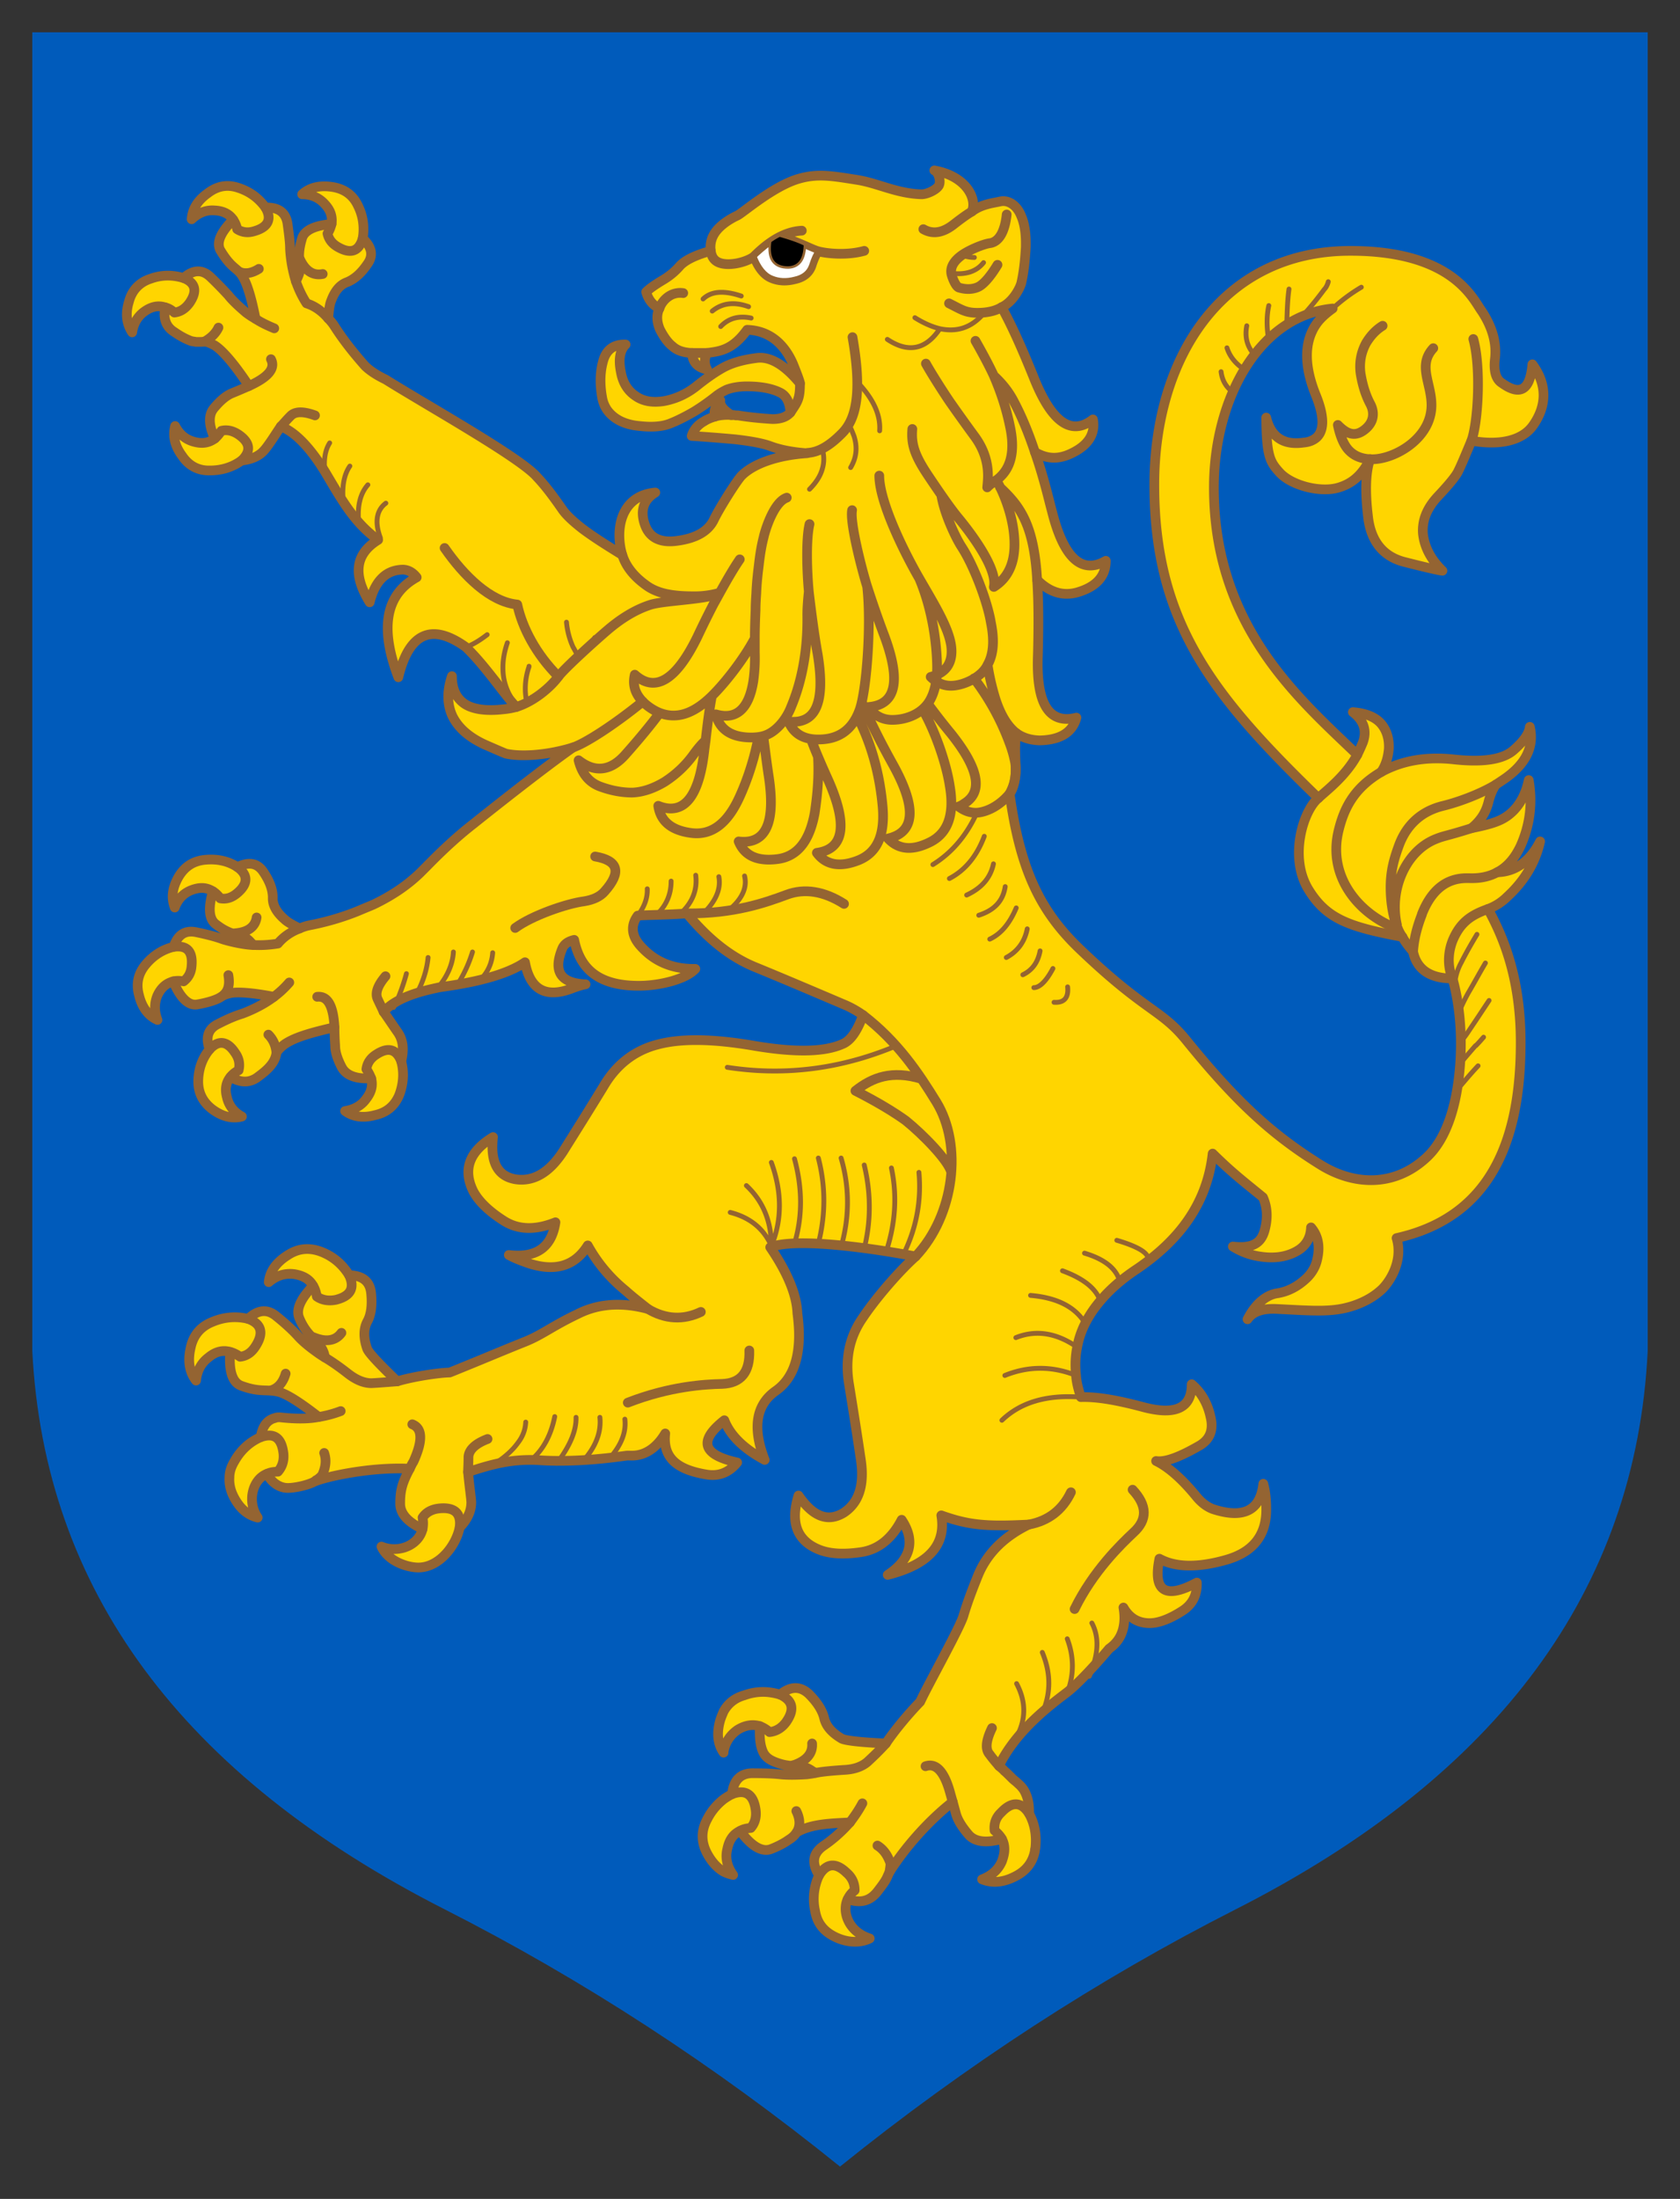
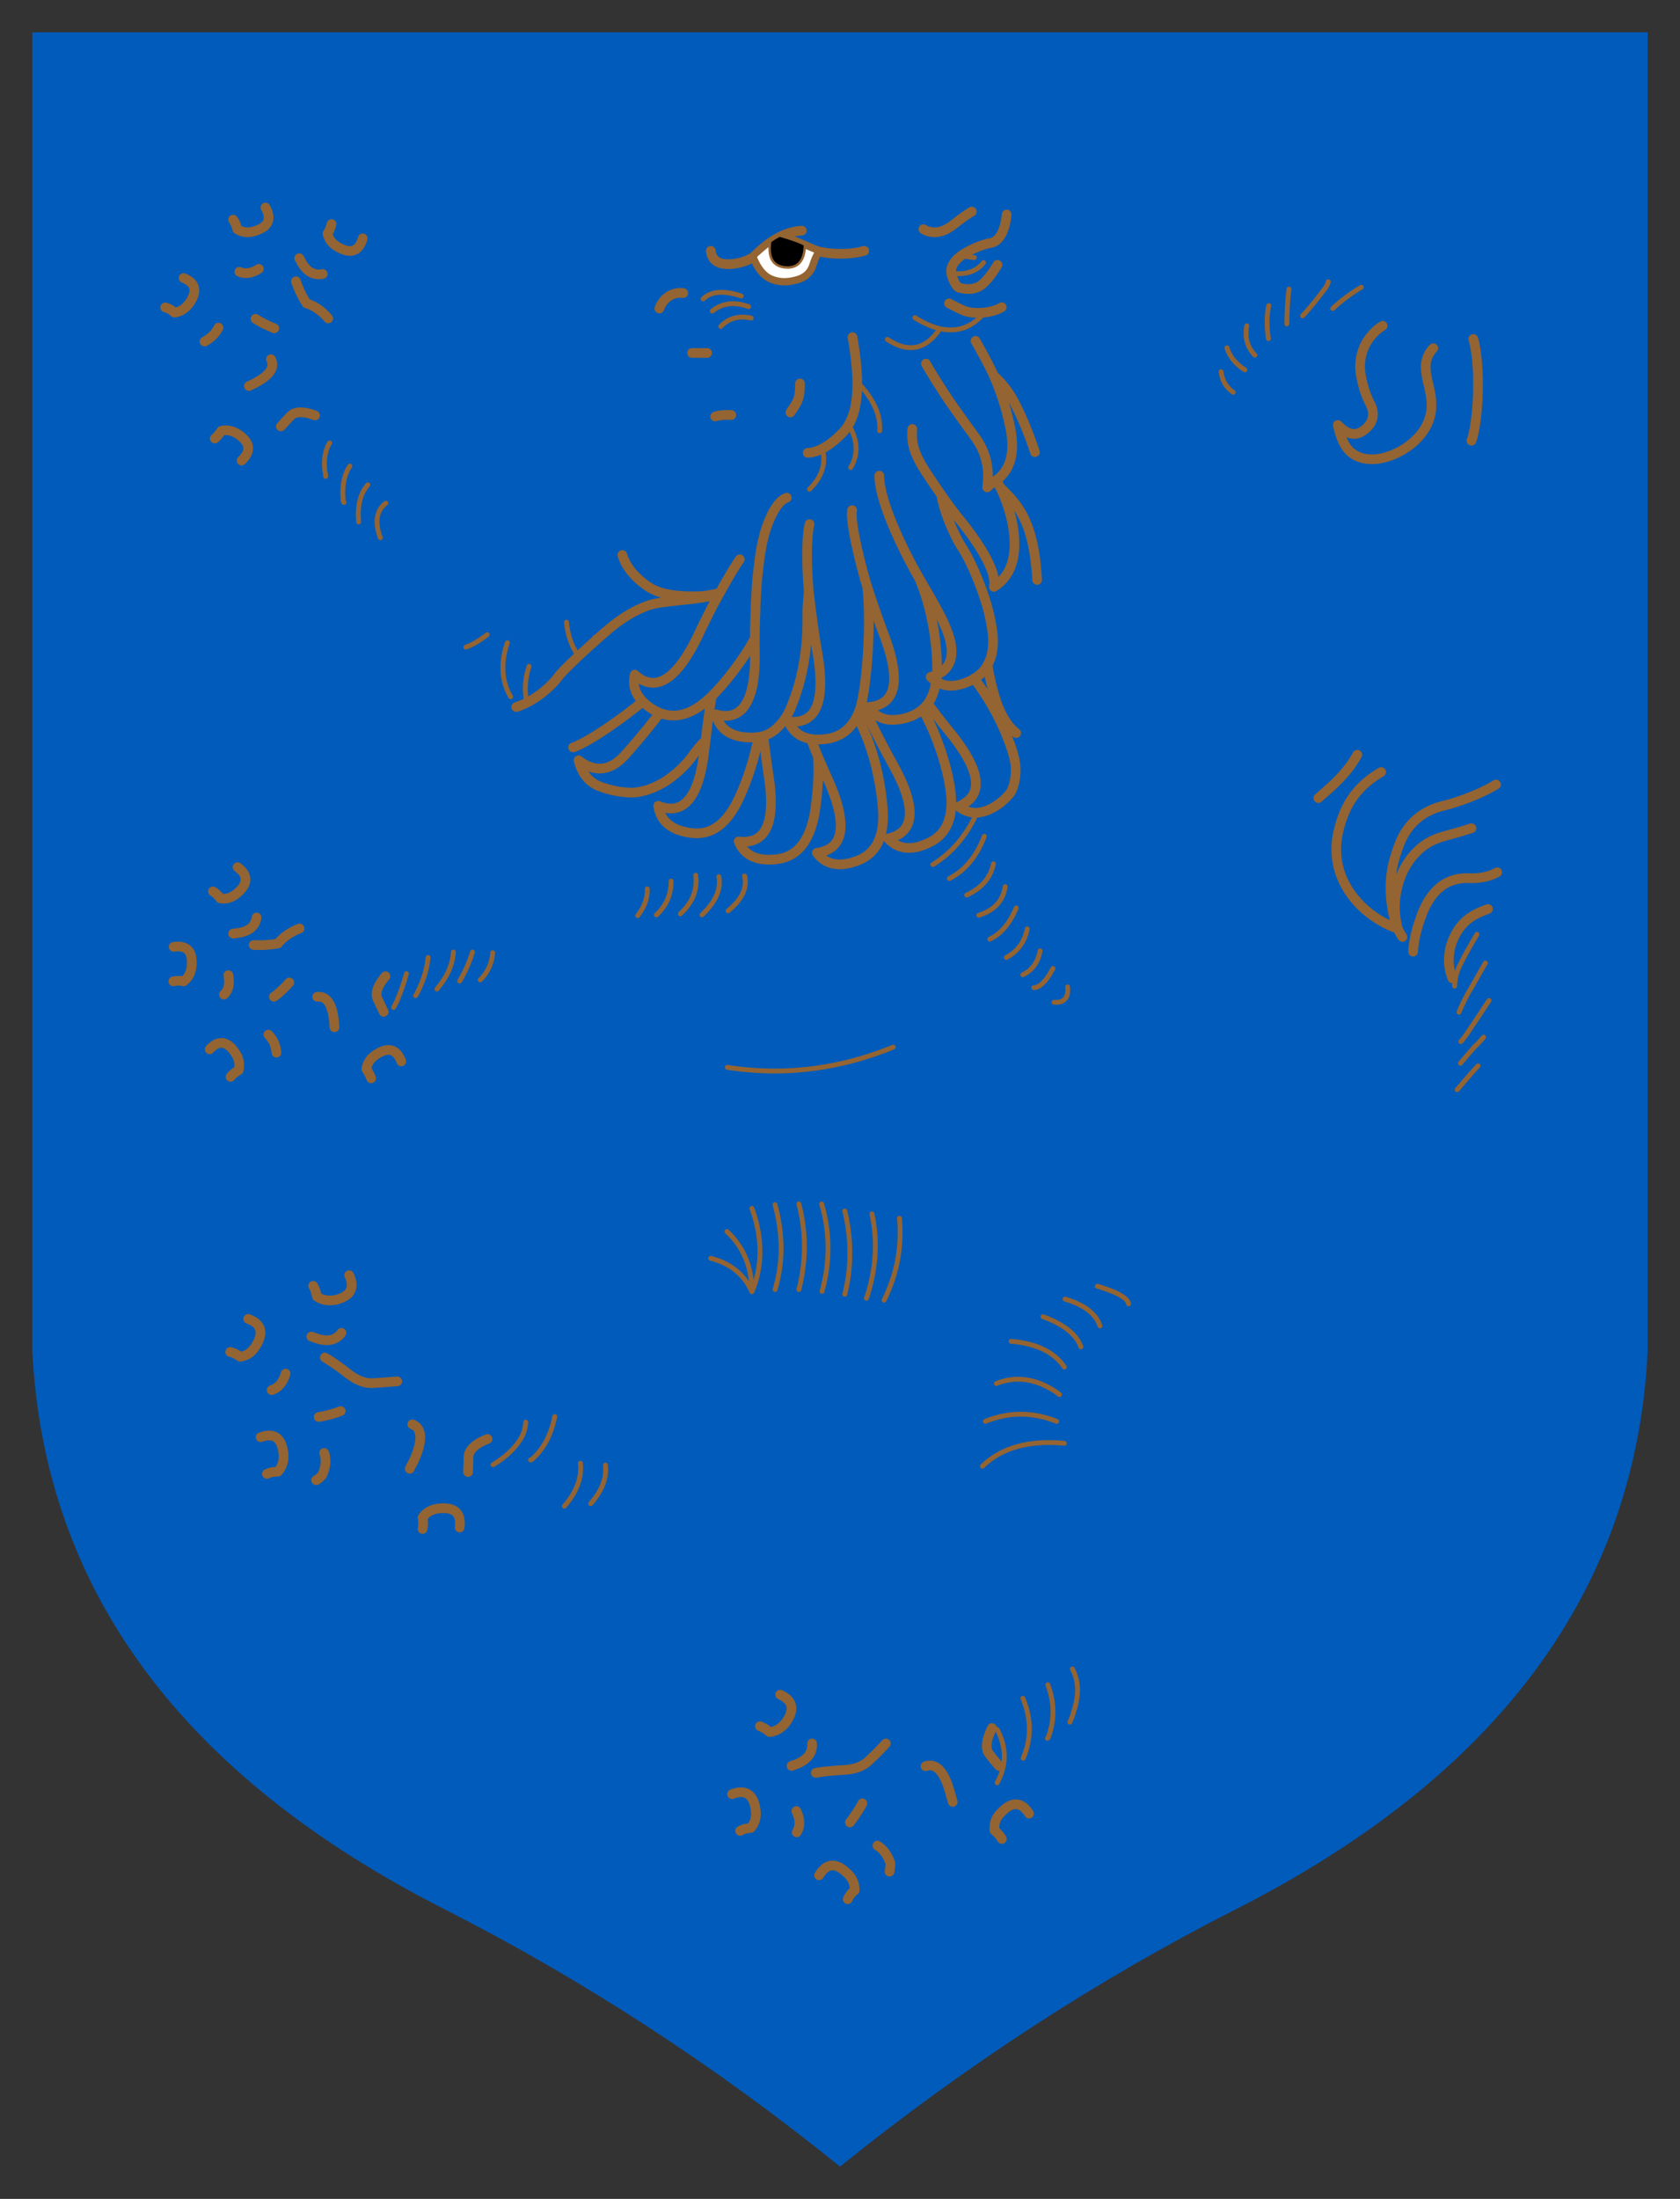
<svg xmlns="http://www.w3.org/2000/svg" width="520" height="680.34" xml:space="preserve">
  <rect width="100%" height="100%" fill="#333333" stroke="none" />
  <path fill="#005BBB" d="M10 418.067c3.749 73.75 46.25 131.362 127.727 172.727 42.499 21.591 83.294 48.067 122.273 79.546 39.09-31.479 79.887-57.956 122.386-79.546C463.864 549.43 506.362 491.817 510 418.067V10H10v408.067" />
-   <path fill="#FFD500" stroke="#946432" stroke-width="3" stroke-linejoin="round" stroke-miterlimit="10" d="M289.204 52.728c1.337.543 2.1 3.442 1.387 4.693-.757 1.329-3.736 2.754-5.477 2.694-7.656-.261-13.448-3.46-19.738-4.451-7.793-1.228-12.298-2.069-18.249-.326-7.878 2.307-17.279 10.593-18.947 11.366s-4.092 2.16-5.909 4.092c-1.251 1.363-2.709 3.547-2.272 6.816-4.885 1.365-8.068 2.955-9.66 4.773-1.477 1.704-3.295 3.183-5.455 4.431-2.045 1.249-3.749 2.384-4.885 3.522.681 2.387 2.045 4.092 4.09 5.112-.964 1.954-.795 4.318.229 6.59 1.136 2.16 2.386 3.978 3.863 5.114 1.364 1.25 3.35 1.969 6.023 2.046.115 2.84 1.706 4.544 4.659 5.112-.909-1.705-.909-3.409 0-5.112 4.324-.514 8.027-1.139 12.387-7.158 8.958.288 12.734 7.16 14.206 10.567.454 1.136 2.156 5.311 2.158 6.023-4.772-5.796-9.318-8.524-13.636-7.841-4.319.568-7.727 1.591-10.341 3.069-2.614 1.478-5.341 3.409-8.295 5.797-2.954 2.272-6.137 3.75-9.772 4.431-3.522.568-6.477.114-8.863-1.59-2.387-1.591-3.979-4.092-4.546-7.5-.795-3.864-.227-6.705 1.478-8.409-3.75-.114-6.136 1.704-7.045 5.454-.91 3.409-.91 7.046-.227 10.909.341 1.933 1.136 3.522 2.272 4.774 2.159 2.385 5.341 3.75 9.432 4.091 4.091.455 7.272.114 9.658-.91 2.274-.909 4.66-2.159 7.046-3.522a70.385 70.385 0 0 0 6.931-4.885c1.023-.795 2.045-1.365 3.181-1.933 1.818-.682 3.978-1.023 6.25-1.023 4.092 0 7.5.568 10.114 1.818 2.045.909 3.181 2.953 3.408 6.25-1.136 1.364-2.955 2.047-5.567 2.047-3.637-.228-7.274-.568-10.682-1.136h-.683c-.454-.114-.909-.114-1.364-.114-2.5-1.591-3.636-3.069-3.41-4.546-1.59 1.818-2.158 3.522-1.59 5.001-1.138.341-2.386.795-3.41 1.478-2.045 1.136-3.295 2.728-3.863 4.544 3.749.228 8.182.568 13.295 1.023 4.999.568 8.75 1.249 11.137 2.158 1.25.456 4.834 1.724 11.25 2.162-9.582.646-16.705 3.408-20.227 6.93-1.542 1.591-7.045 10.342-8.637 13.751-1.705 3.409-5.341 5.568-10.909 6.365v.001c-5.682.909-9.205-.91-10.567-5.455-1.251-4.091-.115-7.272 3.409-9.431-11.171 1.026-12.421 12.109-10.226 19.318-5.001-3.069-9.092-5.68-12.273-8.068-3.069-2.387-5.229-4.432-6.365-6.136-2.839-4.092-5.34-7.388-7.727-9.886-4.998-5.952-34.248-22.285-46.929-30.227-3.069-1.479-5.115-2.956-6.365-4.207-3.41-3.864-6.704-7.954-9.659-12.614a16.23 16.23 0 0 0-1.705-2.045c.227-2.613.454-4.43.909-5.454 1.136-3.07 2.728-5.001 5-5.796 2.16-.911 4.205-2.615 6.137-5.455 2.045-2.728 1.478-5.341-1.365-8.068.568-3.523.115-6.933-1.477-10.114-1.591-3.41-4.317-5.229-7.955-5.796-3.864-.568-6.932.113-9.319 2.272 2.955 0 5.341 1.135 7.046 3.068 1.816 1.933 2.385 3.977 2.045 6.136-5.229.455-8.295 1.933-9.091 4.319-.682 2.272-1.023 4.205-.909 6.25.373 2.795.888 3.174-1.023 7.159a41.61 41.61 0 0 1-1.817-10c0-2.046-.34-4.66-.795-7.956-.568-3.408-2.841-4.999-6.818-4.885-2.045-2.84-4.772-4.887-8.183-6.022-3.522-1.25-6.705-.681-9.66 1.591-3.181 2.271-4.772 4.885-5 8.068 2.16-2.046 4.546-2.954 7.16-2.728 2.613.113 4.545 1.136 5.682 2.841-3.864 3.978-5.228 7.045-3.978 9.431 3.653 6.114 5.35 5.297 7.045 8.408 1.25 2.047 2.613 6.366 3.864 12.843a26.339 26.339 0 0 1-2.953-1.933c-2.387-2.046-4.205-3.749-5.455-5.341a121.585 121.585 0 0 0-5.683-5.795c-2.499-2.272-5.228-2.16-8.181.454C53.408 85 49.999 85 46.59 86.248c-3.522 1.136-5.795 3.637-6.705 7.159-1.136 3.75-.681 6.818 1.023 9.431.454-2.954 1.816-5.114 3.978-6.591 2.158-1.477 4.203-1.816 6.25-1.135-.683 3.408.227 6.021 2.84 7.613 1.933 1.365 3.749 2.273 5.34 2.841h.115c.454.113.795.113 1.25.227 1.364 0 2.159 0 2.614-.114.682 0 1.704.455 3.068 1.136 2.387 1.478 6.023 5.567 10.682 12.614-1.818.795-3.636 1.59-5.341 2.272-1.816.795-3.522 2.271-5.341 4.429-1.932 2.161-1.818 5.343.115 9.547-1.818 1.364-3.864 1.704-6.365 1.024-2.613-.683-4.545-2.272-5.909-4.887-.794 3.068-.114 6.136 2.16 9.206 2.045 3.068 5 4.658 8.637 4.544 3.636 0 6.932-1.023 9.772-3.069 2.041-.198 4.56-.871 6.372-2.528 1.646-1.505 4.063-5.552 5.788-8.04 4.317 1.705 8.863 6.25 13.636 13.978 5.091 8.524 8.93 15.719 16.476 21.136-7.045 4.319-7.955 10.683-2.613 19.318 1.704-6.818 5.228-10.114 10.455-10.114 1.59.115 2.954.911 4.09 2.386-9.658 5.341-11.477 15.681-5.682 30.909 3.295-13.749 10.34-16.931 20.909-9.318 5.982 5.714 11.67 14.339 15.57 18.521a21.666 21.666 0 0 1-3.75.683c-5.683.681-9.772 0-12.273-1.704-2.614-1.818-3.865-4.66-3.865-8.524-1.59 4.66-1.478 8.75.114 12.273 1.819 3.751 5.228 6.706 10.228 8.979 2.613 1.136 4.66 2.046 6.364 2.726 5.229 1.136 13.594.323 20.797-1.931-9.141 6.379-27.16 20.683-30.682 23.523-5 3.864-9.772 8.295-14.546 13.182l-2.045 2.045c-4.205 4.092-9.092 7.272-14.547 9.886-1.59.681-3.295 1.363-4.886 2.046-4.772 1.933-9.886 3.408-15.227 4.431-1.023.228-1.932.568-2.728.909-2.273-1.136-3.863-2.045-4.658-2.84-2.5-2.159-3.751-4.432-3.637-6.704 0-2.385-.91-5.001-2.84-7.841-1.819-2.84-4.546-3.408-8.069-1.59-2.955-1.933-6.364-2.613-9.999-2.272-3.637.341-6.365 2.045-8.295 5.341-1.933 3.408-2.274 6.477-1.138 9.431 1.023-2.728 2.841-4.544 5.34-5.454 2.501-.911 4.545-.796 6.477.454-1.477 5-1.25 8.293.681 10 1.818 1.364 3.59 2.737 7.79 3.712 2.581.599 3.311 2.434 4.143 2.881-2.812 0-8.181-1.25-10-1.93-1.933-.683-4.546-1.365-7.842-2.046-3.408-.682-5.682.793-6.932 4.544-3.408.793-6.365 2.726-8.636 5.454-2.386 2.842-3.069 6.023-2.046 9.66.91 3.636 2.842 6.25 5.682 7.5-1.022-2.613-1.022-5.228 0-7.614 1.136-2.385 2.728-3.749 4.885-4.317 2.16 5.112 4.66 7.5 7.272 7.159 2.046-.341 5.058-1.015 6.943-2.026.934-.501 1.316-1.039 3.513-1.498s6.933-.113 13.41 1.136c-3.698 2.811-7.955 4.547-9.771 5.228-1.933.568-4.434 1.591-7.501 3.183-3.068 1.478-3.976 4.091-2.613 7.841-2.272 2.728-3.408 6.021-3.522 9.545-.114 3.751 1.365 6.704 4.317 8.978 3.069 2.271 6.135 3.068 9.204 2.271-2.5-1.362-4.092-3.407-4.66-6.021-.682-2.5-.227-4.66 1.136-6.25 2.955 1.819 5.682 1.934 8.183.228 1.933-1.478 5.622-3.941 6.022-7.728.353-.762 1.845-2.195 3.039-2.933 2.984-1.843 7.453-3.218 14.916-4.909 0 1.933.114 3.976.227 5.796 0 1.932.795 4.205 2.045 6.591 1.364 2.5 4.317 3.637 9.09 3.409.568 2.159.114 4.206-1.478 6.25-1.477 2.158-3.749 3.407-6.59 3.862 2.499 1.817 5.567 2.272 9.316 1.249 3.637-.794 6.138-2.954 7.501-6.364 1.25-3.408 1.477-6.819.567-10.228.909-3.749.568-6.704-1.136-9.092-1.591-2.272-3.864-5.681-4.317-6.249 4.28-5 13.827-6.814 16.819-7.501 1.783-.409 18.492-2.041 26.933-7.84 1.59 8.636 6.59 11.249 14.886 7.954 1.25-.454 2.613-.909 3.864-1.136-7.615-.341-10.114-3.862-7.274-10.908.568-1.478 1.819-2.385 3.75-2.841 1.729 8.498 6.979 14.202 19.979 14.205 6.25.001 14.5-1.915 17.52-5.227-6.932.113-12.5-2.161-16.819-6.933-2.955-3.182-3.295-6.478-1.022-9.546 3.216-.225 8.988-.225 15.225-.68 6.794 8.2 13.753 13.633 21.366 16.702 7.501 3.069 16.591 6.93 27.272 11.476 1.933.795 3.978 1.933 5.908 3.295-1.816 4.886-3.862 7.955-6.476 8.978-5.682 2.501-14.886 2.615-27.5.456-12.614-2.16-22.499-2.274-29.659-.341-7.045 1.816-12.728 6.135-16.705 12.953-4.092 6.704-8.295 13.411-12.5 20.112-4.205 6.479-9.092 9.434-14.66 8.639-5.568-.909-7.954-5.228-7.045-13.068-7.5 4.545-9.431 10.228-6.023 16.93 1.706 3.07 4.773 6.023 9.204 8.864 4.546 2.954 9.887 3.066 16.137.568-1.138 7.727-5.909 11.137-14.433 10.113 1.818 1.024 3.978 1.82 6.25 2.614 8.183 2.615 14.206.794 18.182-5.566 2.954 5.34 6.818 9.999 11.705 13.978 2.272 2.043 4.66 3.862 6.932 5.68-8.068-2.159-15.34-1.704-21.818 1.592-8.062 3.85-10.905 6.412-16.343 8.585-7.737 3.092-12.812 5.296-23.201 9.482-3.237.044-11.217 1.226-16.249 2.728-5.796-5.568-8.863-8.863-9.318-10.116-1.136-3.292-1.136-6.02 0-8.292 1.249-2.162 1.59-5.115 1.249-8.751-.341-3.75-2.614-5.568-6.818-5.683-2.045-3.294-4.772-5.68-8.408-7.158-3.749-1.477-7.271-1.25-10.682 1.023-3.409 2.16-5.455 4.887-5.795 8.296 2.386-2.046 4.999-2.841 7.84-2.501 2.841.455 4.772 1.591 5.908 3.638-3.976 4.089-5.34 7.385-4.317 9.885.909 2.274 2.368 4.676 4.971 6.942 1.515 1.319 2.79 3.397 2.983 5.33a25.793 25.793 0 0 1-2.274-1.477c-2.728-1.934-4.885-3.751-6.25-5.341-1.478-1.593-3.637-3.636-6.477-5.911-2.841-2.385-5.796-2.044-8.751.795-3.749-.908-7.499-.568-11.022.912-3.75 1.477-6.023 4.204-6.818 8.18-.91 3.979-.341 7.388 1.704 10 .341-3.07 1.592-5.454 3.864-7.16 2.158-1.816 4.432-2.385 6.704-1.704-.454 5.91.683 9.432 3.41 10.455 5.905 2.192 7.842.942 11.705 1.931 2.5.684 6.591 3.299 12.273 7.73-4.261.906-9.999.341-11.932.111-.57 0-1.138 0-1.592.228-2.386.568-3.863 2.5-4.431 5.909-3.409 1.478-6.136 3.978-8.069 7.387-1.021 1.704-1.59 3.294-1.59 5.113-.114 1.816.227 3.636 1.136 5.567 1.818 3.748 4.317 6.023 7.613 6.819-3.428-5.041-1.521-11.869 2.842-13.523 1.387 2.42 3.423 4.102 5.96 4.331 2.021.183 6.505-.774 8.463-1.797 2.651-1.385 17.151-4.781 29.782-4.126-2.339 4.449-2.953 6.679-2.953 10.795 0 3.069 2.272 5.681 6.931 7.84-1.155 4.971-7.265 7.643-12.727 5.455 2.134 4.656 8.134 6.469 11.431 6.469 6.422 0 11.656-6.734 12.772-12.379 1.634-1.668 3.608-4.309 3.608-7.787 0-.99-.662-5.412-.995-9.37 6.823-2.266 13.531-4.24 22.387-3.637 3.058.208 12.436.605 26.432-1.409.976-.141 1.67.082 3.234-.123 3.732-.489 6.78-3.076 8.969-6.763-.825 7.733 3.864 11.249 12.954 12.728 3.75.567 6.818-.685 9.319-3.751-10.796-2.386-12.046-6.704-3.979-13.069 1.819 4.66 5.91 8.75 12.5 12.273-3.863-9.886-2.728-17.045 3.41-21.363 6.023-4.205 8.295-12.272 6.704-23.977-.227-5.796-3.069-12.615-8.409-20.454 8.483-3.29 34.121.749 45 2.842-5.116 4.577-12.272 12.838-16.364 18.977-4.205 6.022-5.57 12.954-4.205 20.794 1.25 7.728 2.5 15.569 3.636 23.295 1.136 7.841-.683 13.183-5.341 16.249-4.884 2.955-9.431 1.253-13.977-5.339-2.613 8.409-.455 14.09 6.591 16.817 3.295 1.249 7.5 1.479 12.841.682 5.228-.795 9.432-4.092 12.499-10 4.32 6.478 2.843 12.275-4.316 17.046 14.79-3.735 17.84-10.91 16.59-18.41 8.872 3.175 14.419 3.456 27.047 2.844-7.501 3.636-12.727 8.749-15.569 15.453-1.705 4.205-3.295 8.294-4.546 12.499-.794 3.349-11.044 21.599-13.475 26.886-3.444 3.524-7.891 8.796-10.618 12.888-7.954-.342-12.499-.91-13.635-1.479-3.069-1.817-4.885-3.863-5.455-6.362-.568-2.388-2.159-4.888-4.773-7.501-2.728-2.502-5.682-2.386-8.863.226-3.751-1.136-7.386-1.136-11.137.227-2.84.796-5 2.501-6.364 5-.341.796-.681 1.591-1.022 2.614-1.136 3.863-.909 7.272 1.022 10.114v-.344c.568-2.952 2.045-5.111 4.319-6.702 2.387-1.477 4.659-1.816 6.933-1.137-.142 1.981-.2 5.665 1.062 8.171.775 1.539 2.26 2.59 5.235 3.466 3.645 1.073 6.103.428 8.159 1.256 1.464.59 1.923 1.276 2.816 1.541-.909.226-1.818.341-2.728.455-3.408.226-6.136.226-8.295 0-2.16-.228-5.001-.342-8.751-.342-3.637.112-5.682 2.272-6.137 6.478a19.893 19.893 0 0 0-2.614 1.592c-2.158 1.704-3.863 3.748-5.114 6.249-1.931 3.638-1.817 7.159.114 10.685 1.365 2.498 3.068 4.315 5 5.452.909.456 1.933.795 2.954 1.022-1.818-2.5-2.5-5.228-1.818-7.955.568-2.839 1.818-4.659 3.978-5.68 3.523 4.772 6.706 6.592 9.432 5.68 2.045-.792 3.864-1.704 5.341-2.726.661-.478 1.702-.96 2.729-2.5 4.473-2.613 10.499-2.761 16.477-3.071-3.233 3.646-6.151 5.861-8.094 7.19-4.139 2.831-3.266 6.218-1.449 9.176a17.125 17.125 0 0 0-1.25 10.909c.341 1.934 1.135 5.006 4.659 7.272 3.692 2.375 8.536 3.223 12.273 1.362-6.94-2.218-8.596-8.671-6.816-12.158 3.757 1.311 6.792.73 9.201-2.354 4.021-5.148 2.381-4.037 4.572-7.356 3.338-5.057 10.025-13.584 18.729-20.402l1.022 3.749c.568 1.934 1.819 3.977 3.862 6.365 1.933 2.272 5.455 2.728 10.342 1.363.909 1.705 1.021 3.637.341 5.909l-.341 1.023c-1.136 2.614-3.183 4.432-6.136 5.567 3.07 1.251 6.477 1.023 10.228-.908 3.409-1.706 5.455-4.32 6.136-7.955 0-.228 0-.457.114-.682.454-3.863-.114-7.501-1.933-10.797.114-2.953-.455-5.339-1.591-7.272-.454-.681-1.022-1.365-1.705-1.934-.681-.681-1.364-1.136-1.817-1.588-1.251-1.252-2.047-2.048-2.502-2.387-.568-.682-1.249-1.137-1.704-1.59 5.418-11.109 16.128-18.977 21.023-22.73s13.07-13.521 13.07-13.521c1.477-1.025 2.613-2.272 3.409-3.753 1.136-2.159 1.698-5.136 1.023-8.977 1.612 2.81 4.081 4.809 8.082 4.827 2.968.014 6.479-1.457 9.984-3.692 3.296-2.043 4.774-4.998 4.661-8.862-9.774 5.228-13.638 2.728-11.591-7.387 5.001 2.728 11.932 2.841 20.683.342 8.407-2.385 12.5-7.728 12.385-15.795 0-2.615-.228-5.228-.909-7.728-.91 8.295-6.136 10.91-15.568 7.84-1.817-.681-3.523-1.932-5.115-3.863-4.545-5.568-8.749-9.204-12.5-11.021 2.841.455 7.386-1.249 13.638-4.888 3.068-1.933 4.205-4.771 3.183-8.863-.91-4.204-2.957-7.614-5.797-9.998 0 7.273-4.884 9.659-14.658 7.157-8.862-2.385-14.918-3.324-19.652-3.18-.697-2.171-1.373-4.546-1.484-6.705-.342-3.068-.228-5.909.34-8.75.909-4.999 3.294-9.773 7.158-14.318 2.843-3.409 6.704-6.817 11.365-9.887 12.84-8.748 21.646-19.939 23.408-35.68 5.988 5.907 9.452 8.517 15.57 13.523 1.364 3.068 1.59 6.475.454 10.452-1.022 3.41-3.286 5.515-9.772 4.774 3.987 2.491 7.614 3.07 10.114 3.296 4.09.342 7.499-.455 10.339-2.272 2.388-1.591 3.638-3.977 3.751-6.934 2.159 2.501 2.84 5.797 1.932 9.774-.455 2.272-1.592 4.203-3.181 5.794-2.729 2.616-5.681 4.207-8.98 4.775-2.045.228-6.134 1.641-9.43 8.068 1.796-2.584 5.008-3.381 9.09-3.184 10.771.52 16.769 1.131 23.05-.806 4.46-1.375 7.428-3.394 9.384-5.213 2.022-1.881 6.835-8.35 4.611-15.912 30.307-6.729 38.417-31.963 38.417-60.563 0-20-5.443-32.75-10.125-41.251a16.334 16.334 0 0 0 5.91-3.75c5.339-4.887 8.748-10.567 10.229-17.16-3.186 6.25-7.727 9.432-13.295 9.546 3.066-1.59 5.452-4.317 7.272-8.181 2.837-6.364 3.751-13.182 2.498-20.34-.745 3.652-2.324 7.134-4.915 9.652-2.846 2.766-5.799 3.813-12.813 5.234 2.94-2.416 4.545-4.999 5.343-8.409.567-2.045 1.246-3.75 2.272-5.112l2.046-1.365c7.047-4.659 9.887-10.228 8.405-16.478-.223 2.161-2.046 4.66-5.226 7.388-3.296 2.728-9.206 3.636-17.956 2.728-8.861-1.023-16.362.341-22.841 3.864 1.364-1.933 2.159-4.432 2.387-7.272.113-2.84-.567-5.34-2.159-7.387-1.706-2.159-4.659-3.523-8.979-3.864 3.412 2.613 4.432 5.795 3.07 9.431a59.833 59.833 0 0 1-1.705 3.749c-18.081-17.397-44.384-39.647-44.384-82.728 0-27.232 13.833-53.069 36.769-55.341-3.623 2.609-4.774 4.32-5.57 5.57-3.295 5.455-3.181 12.612.455 21.479 1.592 3.976 2.16 7.159 1.819 9.431-.228 1.59-.909 2.84-1.933 3.637-1.022.793-2.271 1.249-3.75 1.363-6.25.911-10.113-1.705-11.59-7.726.07 12.084 1.256 13.765 4.098 16.936 3.681 4.107 12.68 6.363 18.205 4.746 3.893-1.139 7.157-3.485 9.854-8.842-1.362 3.864-1.591 9.772-.681 17.5.794 7.841 4.661 12.612 11.252 14.317 6.701 1.705 10.679 2.614 11.814 2.729-3.635-3.522-5.565-7.388-6.021-11.364-.342-4.092 1.137-7.956 4.661-11.705 3.521-3.751 5.679-6.366 6.362-7.956.794-1.591 2.032-4.523 3.977-9.206 8.965 1.596 15.803-.142 19.03-4.68 4.101-5.766 4.685-12.391-.166-18.956-.682 7.956-3.748 9.887-9.432 5.798-1.817-1.136-2.612-3.639-2.157-7.502.568-4.885-.797-9.772-4.093-14.772-2.614-3.488-8.76-18.634-40.635-18.634-40.049-.001-60.706 33.407-60.706 72.384 0 42.935 18.435 65.583 50.773 96.932-4.65 3.818-9.228 18.321-2.995 28.376 5.595 9.025 12.442 11.455 29.015 14.579.798 1.477 1.934 2.953 3.296 4.544.93 4.486 4.075 8.298 12.206 8.317 1.291 4.495 3.27 14.027 2.356 26.519-.903 12.358-4.046 22.887-10.279 28.744-10.166 9.552-22.884 8.671-33.027 2.326-14.326-8.962-25.326-18.587-41.414-38.441-7.892-9.739-12.475-8.646-32.935-28.186-12.664-12.094-18.54-25.022-21.784-48.146 3.411-6.23.911-9.814 2.043-18.75 2.045 1.477 4.432 2.158 7.16 2.272 6.362-.114 10.226-2.386 11.478-7.046-8.523 2.159-12.501-4.317-11.933-19.318.228-8.979.228-16.706-.226-23.296 3.749 3.75 7.839 5.112 12.385 3.864 5.909-1.704 8.864-5 8.864-9.774-7.501 4.319-13.069-.909-16.704-15.453-.91-3.295-2.385-10.001-5.228-18.183 4.322 2.495 8.133 2.264 12.715-.359 4.002-2.292 6.002-5.542 5.238-9.754-6.705 5.228-12.842.909-18.41-13.181-3.409-8.409-6.451-15.351-9.839-21.537 3.576-1.658 5.75-6.078 6.092-7.557.794-3.522 1.136-7.043 1.363-10.909.115-4.09-.34-7.385-1.477-9.885-1.021-2.615-3.473-5.02-6.501-4.347-2.461.546-5.675.842-8.725 3.095 1.71-3.774-1.518-10.875-11.588-12.714z" />
  <path fill="none" stroke="#946432" stroke-width="3" stroke-linecap="round" stroke-linejoin="round" d="M310.049 95.049c-2.257 1.347-5.007 1.74-7.507 1.74-3.688 0-4.873-.975-8.793-2.925m-82.273-3.182c-3.569-.525-6.429 1.975-7.386 4.772m14.772 13.752h-4.659m30.455 18.407c2.217-3.321 2.954-4.134 2.954-8.976m-21.247 9.773c-1.708-.144-3.865.059-5 .455m28.634 11.249c3.439-.177 6.975-2.298 10.81-6.251 4.848-4.998 5.713-14.393 3.054-29.544m21.932-33.411c2.955 1.705 6.136 1.136 9.546-1.591 1.022-.795 3.455-2.676 5.454-3.862m10.796.911c-.569 5.34-2.387 8.409-5.114 8.863-2.046.24-6.414 2.084-8.638 3.635s-3.979 3.684-3.288 6.202c.312 1.135 1.309 3.622 2.267 3.912 2.272.683 4.318.568 6.023-.227 1.591-.796 3.636-3.069 5.909-6.818m-88.752-4.321c.346 2.826 2.143 4.114 5.472 4.114 3.64 0 7.133-1.618 7.94-2.406 2.918-2.851 8.105-7.585 14.769-7.956m-6.817 1.93c5.304 1.307 9.471 3.768 11.82 4.434s8.734 1.439 14.316-.115m-34.09 1.706c1.363 3.522 3.182 5.796 5.455 6.704 2.158.909 4.545 1.023 7.159.341 2.613-.568 4.317-1.931 5.112-4.091.683-2.159 1.365-3.637 2.046-4.545m-14.43-2.842c-.683 5.115 1.023 7.501 5.227 7.501 3.068-.113 4.658-2.272 4.772-6.478M192.613 171.706c1.355 4.263 4.442 7.307 7.625 9.547 3.773 2.657 8.721 3.236 14.804 3.236 2.38 0 5.133-.329 7.686-1.08-2.977 2.091-17.046 2.31-21.407 3.709-5.833 1.873-10.564 5.49-13.478 7.996-3.186 2.727-13.071 11.589-15.002 14.204-2.465 3.338-7.59 7.728-13.067 9.433m17.612 12.499c3.646-1.221 12.239-6.633 21.59-14.204m30.001-43.977c-3.125 4.515-7.386 12.612-8.068 13.748a283.478 283.478 0 0 0-5 10.115c-6.591 13.522-13.068 17.5-19.433 11.817-.682 2.955-.003 5.467 1.931 7.728 1.717 2.007 4.174 3.466 5.796 4.092 5.483 2.118 10.771.05 16.137-5.229 4.222-4.153 9.972-11.56 13.295-17.84m9.884-43.521c-4.255 1.457-6.931 11.023-7.157 12.273-.683 2.613-1.136 5.454-1.478 8.522-.341 2.728-.682 5.682-.795 8.863-.113 1.59-.227 3.294-.227 5.112-.113 2.728-.227 5.682-.227 8.751v4.319a52.081 52.081 0 0 1-.455 8.861c-1.364 8.637-5.228 12.159-11.59 10.34.519 2.026 2.112 7.156 10.909 7.16 3.344.001 5.391-.79 7.308-2.335 3.024-2.438 4.523-5.755 4.963-6.867.834-2.111 5.333-12.02 5.114-28.353-.032-2.372.187-5.043.455-7.556m.229-20.91c-1.131 4.779-.796 14.661-.229 20.796 0 .115 1.479 12.727 2.728 19.318 1.933 11.705.568 18.523-4.204 20.454-1.136.455-2.238.695-4.775.568 1.49 3.408 4.224 5.501 9.207 5.501v-.001c5.414.001 10.265-2.143 12.8-9.235 2.077-5.81 3.686-25.981 2.312-38.083m-4.658-23.636c-.78 3.877 3.225 19.171 4.658 23.635s3.298 9.886 5.229 15c5.34 14.204 3.749 21.591-4.774 22.272 1.367 2.125 3.751 3.98 7.305 3.98 3.854 0 8.396-1.482 10.991-5.003 1.903-2.582 2.929-6.555 2.893-11.305-.052-6.819-1.342-17.63-5.507-27.445m-12.386-31.817c0 7.967 7.374 23.124 12.386 31.819 4.953 8.592 9.983 16.554 9.983 22.523 0 3.159-1.214 6.594-6.459 7.932 1.705 1.677 3.776 2.743 6.26 2.743 3.891 0 9.656-2.707 11.351-6.494v.001c1.82-3.182 2.161-7.501 1.025-13.068-1.025-6.281-5.228-17.615-9.206-23.637-1.932-3.069-5.311-10.416-6.136-15.795m-8.975-20.453c-.379 4.609.595 7.989 4.91 14.431 3.153 4.707 6.769 10.001 9.404 13.183 2.517 3.039 12.253 15.238 10.91 21.25 5.114-3.183 6.392-8.467 6.392-13.175 0-8.729-3.956-17.166-5.597-19.78M286.59 112.5c1.785 3.25 6.136 10.001 7.728 12.273a623.274 623.274 0 0 0 7.5 10.453c2.613 3.637 3.978 7.614 3.978 11.932 0 1.251-.113 2.388-.228 3.637 1.792-1.811 2.935-2.004 4.432-3.636 3.181-3.294 4.091-8.408 2.613-15.226-1.136-5.569-2.842-10.684-5-15.683-1.25-2.728-3.321-6.667-5.681-10.794m18.408 34.43c-2.046-6.136-4.206-11.25-6.365-15.34-1.588-3.181-3.748-5.909-6.364-8.295m13.41 63.182c-.99-17.245-5.365-22.901-11.479-28.638m-105.338 69.774c-2.613 3.522-6.136 7.839-10.682 12.953-4.431 5.001-9.318 5.682-14.433 1.705 1.024 4.207 3.296 6.934 6.818 8.183 3.41 1.25 6.706 1.818 9.772 1.818 3.069-.114 6.364-1.136 10-3.295 3.522-2.272 6.59-5.114 9.091-8.636 1.248-1.705 2.384-3.069 3.635-4.205m1.936-13.751c-.796 4.204-1.365 8.749-1.933 13.75-.115.795-.227 1.704-.341 2.5-1.59 15-6.364 20.908-14.318 17.727.682 4.774 4.09 7.614 10.226 8.409 6.137.793 11.022-2.728 14.774-10.795 2.84-6.136 4.772-12.5 6.023-18.865m1.591.569c.454 3.409.909 7.045 1.477 10.91 2.386 14.885-.682 21.817-9.204 20.793 1.818 4.432 5.796 6.251 12.046 5.455 6.135-.795 9.886-5.569 11.478-14.203.909-5.911 1.362-11.705 1.022-17.387m-2.16-5.568c1.363 3.873 4.205 10.229 5.341 12.728 6.137 13.865 4.887 21.364-3.522 22.5 2.84 3.863 7.271 4.544 12.953 2.271 5.796-2.384 8.181-7.956 7.387-16.704-.796-8.749-2.841-16.932-6.251-24.546-.568-1.249-1.136-2.5-1.477-3.637m1.366-3.86c2.499 5.794 5.681 12.157 9.658 19.318 7.272 13.182 6.819 20.795-1.591 22.728 3.296 3.522 7.615 3.864 13.183 1.021 5.454-2.84 7.386-8.635 5.91-17.272-.978-6.433-4.206-16.364-8.41-23.748m1.589-1.708a208.457 208.457 0 0 0 7.16 9.205c8.634 10.795 10.114 18.067 4.091 21.704a6.032 6.032 0 0 1-1.703.909c1.435 1.033 3.029 1.916 5.339 1.916 2.252 0 6.658-1.335 10.467-5.895 1.383-1.656 2.395-6.55 1.579-10.225a35.885 35.885 0 0 0-1.478-5.112c-2.728-7.501-6.477-14.204-11.136-20.341m4.202-4.206a74.065 74.065 0 0 0 2.501 10.795c1.59 4.772 3.638 8.181 6.365 10.342M66.478 135.681c.68-.567 1.363-1.363 2.045-2.385 1.818-.455 3.636 0 5.455 1.25 3.522 2.5 3.75 5.113.795 7.955M51.136 95.115c1.022.227 1.931.795 2.841 1.591 1.933-.227 3.409-1.25 4.659-2.954 2.5-3.637 1.933-6.25-1.817-7.728m15.339-18.068c.568.795 1.022 1.818 1.249 2.954 1.592 1.023 3.41 1.249 5.455.568 4.205-1.251 5.341-3.75 3.296-7.272m20.455 5.112c-.227.909-.568 1.932-1.25 2.955.454 1.933 1.59 3.294 3.522 4.317 3.749 2.046 6.25 1.136 7.385-2.841m-19.656 6.138c.114.114.227.343.341.57 1.703 3.522 4.089 4.885 6.932 4.317m-25.796-.682c1.818.795 3.864.456 6.023-.909m-16.817 22.499c2.045-1.136 3.522-2.614 4.317-4.319m23.977-14.317c.796 2.272 1.818 4.545 3.296 6.82 2.499.795 4.773 2.384 6.704 4.658m-22.5.113c1.705 1.136 3.636 2.045 5.796 2.953m-7.842 17.842c6.023-2.728 8.295-5.455 6.818-8.295M97.5 128.524c-3.749-1.366-6.25-1.252-7.615.226-1.363 1.364-2.272 2.5-2.953 3.183M65.908 275.795c.795.455 1.59 1.25 2.272 2.16 1.933.34 3.636-.228 5.341-1.705 3.295-2.842 3.295-5.569 0-7.956m-19.886 35.341c.909-.227 2.045-.227 3.183 0 1.59-1.249 2.385-2.84 2.499-4.999.341-4.32-1.477-6.251-5.567-5.681m17.613 40.226c.568-.795 1.478-1.477 2.501-2.045.455-1.933.114-3.749-1.136-5.454-2.386-3.638-5.114-3.978-7.841-1.023m59.318 3.749c-1.478-3.862-4.092-4.544-7.728-2.158-1.818 1.136-2.84 2.726-3.069 4.544a13.677 13.677 0 0 1 1.478 2.841m-42.728-44.771c.227 0 .454 0 .681-.113 3.865-.341 6.137-1.933 6.591-4.887m-10.112 23.863c1.477-1.363 1.817-3.408 1.363-6.023m14.887 23.978c-.229-2.386-1.136-4.204-2.501-5.569m20.455-2.274c-.341-6.59-2.045-9.772-5.341-9.431m21.136-6.361c-2.499 2.953-3.295 5.339-2.386 7.158.795 1.704 1.478 3.07 1.819 3.863m-40.227-20.681c2.273.113 4.772 0 7.5-.455 1.704-2.045 3.976-3.636 6.703-4.66m-7.953 21.136c1.704-1.249 3.295-2.728 4.772-4.432m7.386 93.865c.568.91.91 2.046 1.136 3.293 1.591 1.137 3.636 1.48 5.909 1.023 4.546-1.135 5.909-3.636 4.091-7.614m-36.818 23.75c1.022.228 2.045.796 3.069 1.479 2.045-.228 3.635-1.365 4.885-3.408 2.501-3.978 1.706-6.818-2.386-8.296m5.796 47.954c.909-.455 2.045-.683 3.41-.683 1.364-1.59 1.933-3.409 1.704-5.68-.568-4.772-2.842-6.48-7.045-5m61.59 27.952c.568-4.318-1.478-6.363-6.25-5.91-2.274.228-4.092 1.137-5.228 2.843.227 1.251.227 2.387 0 3.522m-34.431-59.541c.114 0 .341.111.568.226h.114c3.864 1.589 6.818 1.137 8.637-1.365m-21.59 17.724c2.044-.68 3.522-2.384 4.317-5.111m9.432 32.955h.112c1.138-.796 1.818-1.479 1.933-1.934 1.021-2.386 1.136-4.545.454-6.477m26.478 4.888c.341-.681.682-1.477 1.136-2.159 2.954-6.477 2.84-10.341-.341-11.59m23.294 4.545c-3.864 1.477-5.794 3.408-5.909 5.568 0 2.045-.113 3.636-.113 4.659m-44.317-35.453c2.271 1.363 4.545 2.953 7.159 4.998 2.5 1.932 4.885 2.955 7.271 2.955 2.274-.114 5-.342 7.956-.568m-24.317 11.023a33.996 33.996 0 0 0 6.818-1.819m129.772 97.5c.909.344 1.931.91 2.954 1.818 2.045-.228 3.75-1.25 5.112-3.067 2.729-3.864 2.16-6.706-1.816-8.525m-12.388 42.161c.909-.568 2.045-.796 3.295-.912 1.365-1.588 1.819-3.521 1.478-5.794-.683-4.661-3.181-6.249-7.273-4.661m35.797 32.502c.453-1.022 1.137-1.933 2.16-2.728 0-2.157-.795-3.977-2.501-5.453-3.408-3.297-6.25-2.954-8.522.796m64.998-19.091c-2.387-3.751-5.341-3.863-8.636-.344-1.705 1.593-2.272 3.523-2.046 5.568.91.796 1.704 1.593 2.272 2.614M245 546.363c.114 0 .341-.114.568-.228h.114c3.977-1.363 5.91-3.636 5.682-6.704m-4.773 27.501c1.136-1.819 1.136-4.092-.115-6.592m28.864 18.75c.226-1.479.341-2.388.226-2.728-.909-2.502-2.159-4.206-3.977-5.343m23.296-13.521c-.228-.794-.455-1.591-.681-2.385-1.82-6.934-4.432-9.774-7.729-8.639m20.568-11.816c-1.815 3.75-2.159 6.475-.795 8.066 1.252 1.707 2.275 2.844 2.955 3.639m-56.703 2.158c2.5-.455 5.341-.681 8.636-.91 3.182-.113 5.684-1.023 7.386-2.5 1.706-1.592 3.636-3.41 5.683-5.683m-11.139 24.435c1.364-1.817 2.728-3.751 3.864-5.91M443.632 107.727c-4.913 5.335-.563 10.804-.553 17.605.015 10.324-11.423 16.758-18.298 16.758-3.906 0-5.948-1.444-7.168-2.656s-2.613-3.59-3.524-7.956c3.239 3.35 5.782 3.504 8.412 1.364 2.854-2.322 2.952-5.228 1.702-7.729-1.591-2.956-2.5-6.137-3.066-9.545-.455-3.295.113-6.479 1.703-9.431 1.363-2.272 3.068-4.092 5.114-5.342m27.498 35.567c2.124-5.987 2.985-22.862.571-31.475m-47.959 142.045c2.553-2.418 8.395-6.706 12.048-13.411m7.387 5.343c-8.751 5.136-11.596 11.675-13.176 18.139-3.573 14.622 6.827 26.311 18.401 30.383m30.343-44.657c-5.108 3.084-11.934 5.512-16.362 6.59-7.767 1.89-11.767 6.931-13.751 12.388-1.43 3.932-2.543 7.669-2.543 12.841 0 6.12 1.359 12.141 3.679 15.34m21.365-33.638c-8.143 2.563-8.341 2.242-11.182 3.405-9.398 3.846-14.336 15.971-11.888 26.483m31.024-16.252c-2.502 1.363-5.342 1.931-8.635 1.819h-.455c-6.592-.115-11.252 3.638-14.206 11.137v.112c-1.591 4.092-2.501 7.841-2.728 11.479m23.183-13.184c-5.225 1.835-8.418 4.086-10.713 9.215-1.08 2.414-2.378 7.242-.267 12.285" />
-   <path fill="none" stroke="#946432" stroke-width="3" stroke-linecap="round" stroke-linejoin="round" d="M137.611 169.546c5.952 8.579 14.077 16.672 22.5 17.5 1.514 7.141 5.826 15.391 12.729 22.271m-13.375 77.799c5.154-3.821 15.91-7.554 21.331-8.252 2.842-.455 5.001-1.477 6.364-3.068 5.229-5.911 4.319-9.545-2.954-10.796m77.044 14.66c-6.25-3.976-12.273-4.887-17.728-2.84-6.704 2.499-16.397 5.907-30.91 5.792m72.641 51.199c-9.191-2.769-15.191-.498-20.481 3.689 7.159 3.638 12.272 6.817 15.568 9.204 5.226 4.208 13.201 12.296 14.109 16.023m-11.042 26.019c12.088-12.809 14.593-34.496 6.407-47.816-5.417-8.815-11.905-18.596-22.656-26.843m-66.591 90.912c5.341 3.183 10.909 3.523 16.364.909m-22.614 28.07c13.068-5.088 23.865-5.685 29.205-5.798 5.796-.226 8.636-3.636 8.408-10.342m86.48 53.865c6.135-1.135 10.454-4.547 13.067-9.998m1.136 36.136c5.733-11.718 14.317-20.002 18.179-23.635 4.432-3.979 4.319-8.41-.226-13.296" />
  <path fill="#FFF" stroke="#946432" stroke-width="1.523" d="M233.41 79.319c1.363 3.522 3.181 5.796 5.455 6.704 2.158.909 4.545 1.023 7.159.341 2.613-.568 4.317-1.931 5.112-4.091.683-2.159 1.365-3.637 2.046-4.545-1.651-.478-3.864-1.592-4.432-1.817-.114 4.205-1.704 6.364-4.772 6.477-4.204 0-5.909-2.386-5.227-7.501-1.923 1.238-4.887 3.976-5.341 4.432z" />
  <path d="M241.362 73.296a20.05 20.05 0 0 0-2.613 1.591c-.683 5.114 1.023 7.501 5.227 7.501 3.068-.113 4.66-2.272 4.772-6.477-2.157-1.025-4.658-1.82-7.386-2.615" />
-   <path fill="none" stroke="#946432" stroke-width="1.5" stroke-linecap="round" stroke-linejoin="round" d="M301.59 79.659c-1.137 0-2.386-.226-3.864-.681m-3.296 5.568c4.545.568 7.842-.568 10-3.295m-72.727 13.635c-4.431-1.588-8.181-1.136-11.25 1.364m8.978-4.659c-5.455-1.819-9.317-1.476-11.817.91m32.953 58.862c2.045-2.045 3.41-4.205 3.978-6.363a10.462 10.462 0 0 0 0-5.91v-.341m8.749 5.911c1.82-3.068 2.16-6.25 1.023-9.774-.455-1.136-.91-2.385-1.591-3.522m9.545 1.932c.342-4.887-1.931-9.887-6.931-15.114m9.318-13.181c6.479 4.317 11.932 3.182 16.251-3.297M232.5 98.41c-3.75-.794-6.931 0-9.431 2.613m67.84.681c5.34 1.138 9.772-.34 13.521-4.658m-21.249 1.25c2.728 1.704 5.342 2.84 7.728 3.408M175.34 192.5c.227 2.614.91 5.227 2.045 7.726.568.91 1.023 1.934 1.591 2.956m-76.931-66.137c-1.364 2.16-1.933 5.115-1.477 8.864.112.455.227.909.227 1.477m7.5-3.181c-1.818 2.613-2.5 6.362-2.045 10.909.112.114.112.227.227.343m77.612 41.816v.454c.115.114.227.227.341.455m-27.385.681c-1.022 2.956-1.478 5.798-1.363 8.524.112 2.954.909 5.681 2.385 8.182m5.682-9.432c0 .113 0 .227-.113.455-1.135 3.522-1.364 7.159-.568 10.796m-18.864-17.161c1.931-.681 4.092-1.931 6.591-3.862m-31.364-40.683c-1.817 1.365-2.728 3.296-2.728 5.796 0 1.365.341 3.069 1.021 4.887M113.863 150c-2.387 2.729-3.296 6.592-2.841 11.478m24.204 144.545c.115-.114.227-.229.341-.455 2.954-3.521 4.545-7.271 4.772-11.023m85.001-12.729c4.319-3.522 6.023-7.157 5.114-10.795m-13.182 12.048c.227-.227.454-.456.568-.568 3.865-3.864 5.342-7.613 4.66-11.251m-19.318 11.817c3.067-2.841 4.544-6.363 4.544-10.455m-10.34 10.683c2.16-2.84 3.069-5.568 2.955-8.295m-78.524 36.703c.341-.567.568-1.135.909-1.704 1.25-2.955 2.274-5.796 3.069-8.749m2.841 6.817c.227-.34.34-.568.455-.795 1.93-3.749 3.066-7.384 3.408-11.023m16.136 6.933c2.386-2.386 3.636-5.227 3.863-8.409m-10.226 8.751a41.042 41.042 0 0 0 3.976-8.979m64.32-11.817c3.75-3.408 5.341-7.386 4.772-11.932m73.409-3.296c5.681-3.522 10.113-8.636 13.296-15.34m4.318 38.407c3.407-1.59 6.136-4.772 8.183-9.66m-3.069 15.342c3.409-1.816 5.681-4.772 6.477-8.861m2.044 18.18c1.819 0 3.864-2.045 5.91-5.909m-9.319 1.933c2.841-1.364 4.66-3.751 5.341-7.388m4.319 15.908c3.181.227 4.546-1.477 4.204-4.772m-36.591-33.523c5-2.613 8.523-7.045 10.794-13.068m-5.452 18.182c4.659-2.16 7.387-5.342 8.295-9.66m-4.547 15.91c4.887-1.59 7.501-4.43 8.183-8.862M421.363 88.863a52.677 52.677 0 0 0-8.864 6.59m-13.523-6.021c-.454 3.183-.568 6.705-.68 10.795m-12.388.568c-.682 3.522.114 6.591 2.501 9.091m-10.458 5.115c.342 2.728 1.593 4.885 3.751 6.364m-1.93-13.75c.91 2.84 2.842 5.112 5.568 6.818m7.385-19.886c-.68 3.069-.68 6.477-.113 10.227m67.159 193.181c-1.82 3.067-3.524 6.248-5.342 9.317-1.25 2.272-2.16 4.206-2.841 5.91m5.569-24.09c-1.702 2.84-3.406 5.794-4.885 8.749a16.652 16.652 0 0 0-2.046 7.272m8.977 15.795c-.794.909-1.591 1.82-2.386 2.615h-.112c-1.479 1.704-3.07 3.522-4.661 5.454m.113-6.706c.907-1.023 1.817-2.271 2.84-3.863 1.934-2.841 3.864-5.793 5.91-8.864m-3.408 20.227c-2.272 2.388-4.319 4.887-6.479 7.388M403.18 97.726c2.612-2.84 4.771-5.565 6.705-8.181.569-.568 1.023-1.477 1.249-2.386M225.112 330.227c17.501 2.726 34.659.568 51.365-6.25M164.204 451.703h.227c3.751-3.181 6.136-7.728 7.274-13.41m-19.092 14.89c3.522-2.16 6.022-4.435 7.727-6.818 1.592-2.048 2.272-4.207 2.387-6.367m9.545 12.729c.228-.228.455-.454.682-.796 3.635-4.998 5.455-9.432 5.34-13.408m2.388 13.294c3.863-4.432 5.453-8.863 4.999-13.295m3.181 12.501c3.525-4.091 5-7.956 4.546-11.934m80.793-51.59c0-.113 0-.226.116-.34 2.84-8.635 3.409-17.274 1.591-25.795m-37.158 24.092c.112-.229.112-.342.227-.455 3.069-7.842 3.069-16.252-.227-25.342m21.704 25.682c2.499-8.978 2.499-18.068-.115-27.046m-7.045 26.478c2.272-8.865 2.272-17.729 0-26.479m-7.386 26.477c2.499-8.295 2.499-17.046 0-26.249m33.751 29.545c3.977-8.068 5.568-16.478 4.772-25.34m-16.932 23.523c2.159-8.635 2.045-17.274 0-25.795m-28.749 24.999c-2.385-5.342-6.591-8.75-12.727-10.34m12.727 10.34c0-7.614-2.614-13.865-7.728-18.636m104.431 41.932c-3.181-4.66-8.636-7.273-16.475-7.955m21.588 1.704c-1.362-3.864-5.228-6.933-11.705-9.319m17.615 2.841c-1.25-3.751-4.774-6.475-10.797-8.294m-1.704 29.544c-.226-.113-.452-.228-.568-.454-6.362-4.431-12.726-5.455-18.977-2.955m21.023 18.524c-.226-.114-.568-.114-.91-.114-10.566-.797-18.635 1.593-24.432 7.158m22.957-13.863c-7.387-2.952-14.774-2.952-22.046 0m44.318-36.363c-.34-1.817-3.523-3.635-9.659-5.454m-8.522 134.888c.454-1.023.909-2.047 1.135-3.069 1.704-5.115 1.704-9.547-.339-13.41m-7.728 21.476.226-.227c2.046-5.455 1.934-10.91-.113-16.363m-7.614 22.728c2.615-6.136 2.499-12.273-.113-18.524m-7.955 26.137c2.955-5.455 2.955-10.91 0-16.479" />
+   <path fill="none" stroke="#946432" stroke-width="1.5" stroke-linecap="round" stroke-linejoin="round" d="M301.59 79.659c-1.137 0-2.386-.226-3.864-.681m-3.296 5.568c4.545.568 7.842-.568 10-3.295m-72.727 13.635c-4.431-1.588-8.181-1.136-11.25 1.364m8.978-4.659c-5.455-1.819-9.317-1.476-11.817.91m32.953 58.862c2.045-2.045 3.41-4.205 3.978-6.363a10.462 10.462 0 0 0 0-5.91v-.341m8.749 5.911c1.82-3.068 2.16-6.25 1.023-9.774-.455-1.136-.91-2.385-1.591-3.522m9.545 1.932c.342-4.887-1.931-9.887-6.931-15.114m9.318-13.181c6.479 4.317 11.932 3.182 16.251-3.297M232.5 98.41c-3.75-.794-6.931 0-9.431 2.613m67.84.681c5.34 1.138 9.772-.34 13.521-4.658m-21.249 1.25c2.728 1.704 5.342 2.84 7.728 3.408M175.34 192.5c.227 2.614.91 5.227 2.045 7.726.568.91 1.023 1.934 1.591 2.956m-76.931-66.137c-1.364 2.16-1.933 5.115-1.477 8.864.112.455.227.909.227 1.477m7.5-3.181c-1.818 2.613-2.5 6.362-2.045 10.909.112.114.112.227.227.343m77.612 41.816v.454c.115.114.227.227.341.455m-27.385.681c-1.022 2.956-1.478 5.798-1.363 8.524.112 2.954.909 5.681 2.385 8.182m5.682-9.432c0 .113 0 .227-.113.455-1.135 3.522-1.364 7.159-.568 10.796m-18.864-17.161c1.931-.681 4.092-1.931 6.591-3.862m-31.364-40.683c-1.817 1.365-2.728 3.296-2.728 5.796 0 1.365.341 3.069 1.021 4.887M113.863 150c-2.387 2.729-3.296 6.592-2.841 11.478m24.204 144.545c.115-.114.227-.229.341-.455 2.954-3.521 4.545-7.271 4.772-11.023m85.001-12.729c4.319-3.522 6.023-7.157 5.114-10.795m-13.182 12.048c.227-.227.454-.456.568-.568 3.865-3.864 5.342-7.613 4.66-11.251m-19.318 11.817c3.067-2.841 4.544-6.363 4.544-10.455m-10.34 10.683c2.16-2.84 3.069-5.568 2.955-8.295m-78.524 36.703c.341-.567.568-1.135.909-1.704 1.25-2.955 2.274-5.796 3.069-8.749m2.841 6.817c.227-.34.34-.568.455-.795 1.93-3.749 3.066-7.384 3.408-11.023m16.136 6.933c2.386-2.386 3.636-5.227 3.863-8.409m-10.226 8.751a41.042 41.042 0 0 0 3.976-8.979m64.32-11.817c3.75-3.408 5.341-7.386 4.772-11.932m73.409-3.296c5.681-3.522 10.113-8.636 13.296-15.34m4.318 38.407c3.407-1.59 6.136-4.772 8.183-9.66m-3.069 15.342c3.409-1.816 5.681-4.772 6.477-8.861m2.044 18.18c1.819 0 3.864-2.045 5.91-5.909m-9.319 1.933c2.841-1.364 4.66-3.751 5.341-7.388m4.319 15.908c3.181.227 4.546-1.477 4.204-4.772m-36.591-33.523c5-2.613 8.523-7.045 10.794-13.068m-5.452 18.182c4.659-2.16 7.387-5.342 8.295-9.66m-4.547 15.91c4.887-1.59 7.501-4.43 8.183-8.862M421.363 88.863a52.677 52.677 0 0 0-8.864 6.59m-13.523-6.021c-.454 3.183-.568 6.705-.68 10.795m-12.388.568c-.682 3.522.114 6.591 2.501 9.091m-10.458 5.115c.342 2.728 1.593 4.885 3.751 6.364m-1.93-13.75c.91 2.84 2.842 5.112 5.568 6.818m7.385-19.886c-.68 3.069-.68 6.477-.113 10.227m67.159 193.181c-1.82 3.067-3.524 6.248-5.342 9.317-1.25 2.272-2.16 4.206-2.841 5.91m5.569-24.09c-1.702 2.84-3.406 5.794-4.885 8.749a16.652 16.652 0 0 0-2.046 7.272m8.977 15.795c-.794.909-1.591 1.82-2.386 2.615h-.112c-1.479 1.704-3.07 3.522-4.661 5.454m.113-6.706c.907-1.023 1.817-2.271 2.84-3.863 1.934-2.841 3.864-5.793 5.91-8.864m-3.408 20.227c-2.272 2.388-4.319 4.887-6.479 7.388M403.18 97.726c2.612-2.84 4.771-5.565 6.705-8.181.569-.568 1.023-1.477 1.249-2.386M225.112 330.227c17.501 2.726 34.659.568 51.365-6.25M164.204 451.703h.227c3.751-3.181 6.136-7.728 7.274-13.41m-19.092 14.89c3.522-2.16 6.022-4.435 7.727-6.818 1.592-2.048 2.272-4.207 2.387-6.367m9.545 12.729m2.388 13.294c3.863-4.432 5.453-8.863 4.999-13.295m3.181 12.501c3.525-4.091 5-7.956 4.546-11.934m80.793-51.59c0-.113 0-.226.116-.34 2.84-8.635 3.409-17.274 1.591-25.795m-37.158 24.092c.112-.229.112-.342.227-.455 3.069-7.842 3.069-16.252-.227-25.342m21.704 25.682c2.499-8.978 2.499-18.068-.115-27.046m-7.045 26.478c2.272-8.865 2.272-17.729 0-26.479m-7.386 26.477c2.499-8.295 2.499-17.046 0-26.249m33.751 29.545c3.977-8.068 5.568-16.478 4.772-25.34m-16.932 23.523c2.159-8.635 2.045-17.274 0-25.795m-28.749 24.999c-2.385-5.342-6.591-8.75-12.727-10.34m12.727 10.34c0-7.614-2.614-13.865-7.728-18.636m104.431 41.932c-3.181-4.66-8.636-7.273-16.475-7.955m21.588 1.704c-1.362-3.864-5.228-6.933-11.705-9.319m17.615 2.841c-1.25-3.751-4.774-6.475-10.797-8.294m-1.704 29.544c-.226-.113-.452-.228-.568-.454-6.362-4.431-12.726-5.455-18.977-2.955m21.023 18.524c-.226-.114-.568-.114-.91-.114-10.566-.797-18.635 1.593-24.432 7.158m22.957-13.863c-7.387-2.952-14.774-2.952-22.046 0m44.318-36.363c-.34-1.817-3.523-3.635-9.659-5.454m-8.522 134.888c.454-1.023.909-2.047 1.135-3.069 1.704-5.115 1.704-9.547-.339-13.41m-7.728 21.476.226-.227c2.046-5.455 1.934-10.91-.113-16.363m-7.614 22.728c2.615-6.136 2.499-12.273-.113-18.524m-7.955 26.137c2.955-5.455 2.955-10.91 0-16.479" />
</svg>